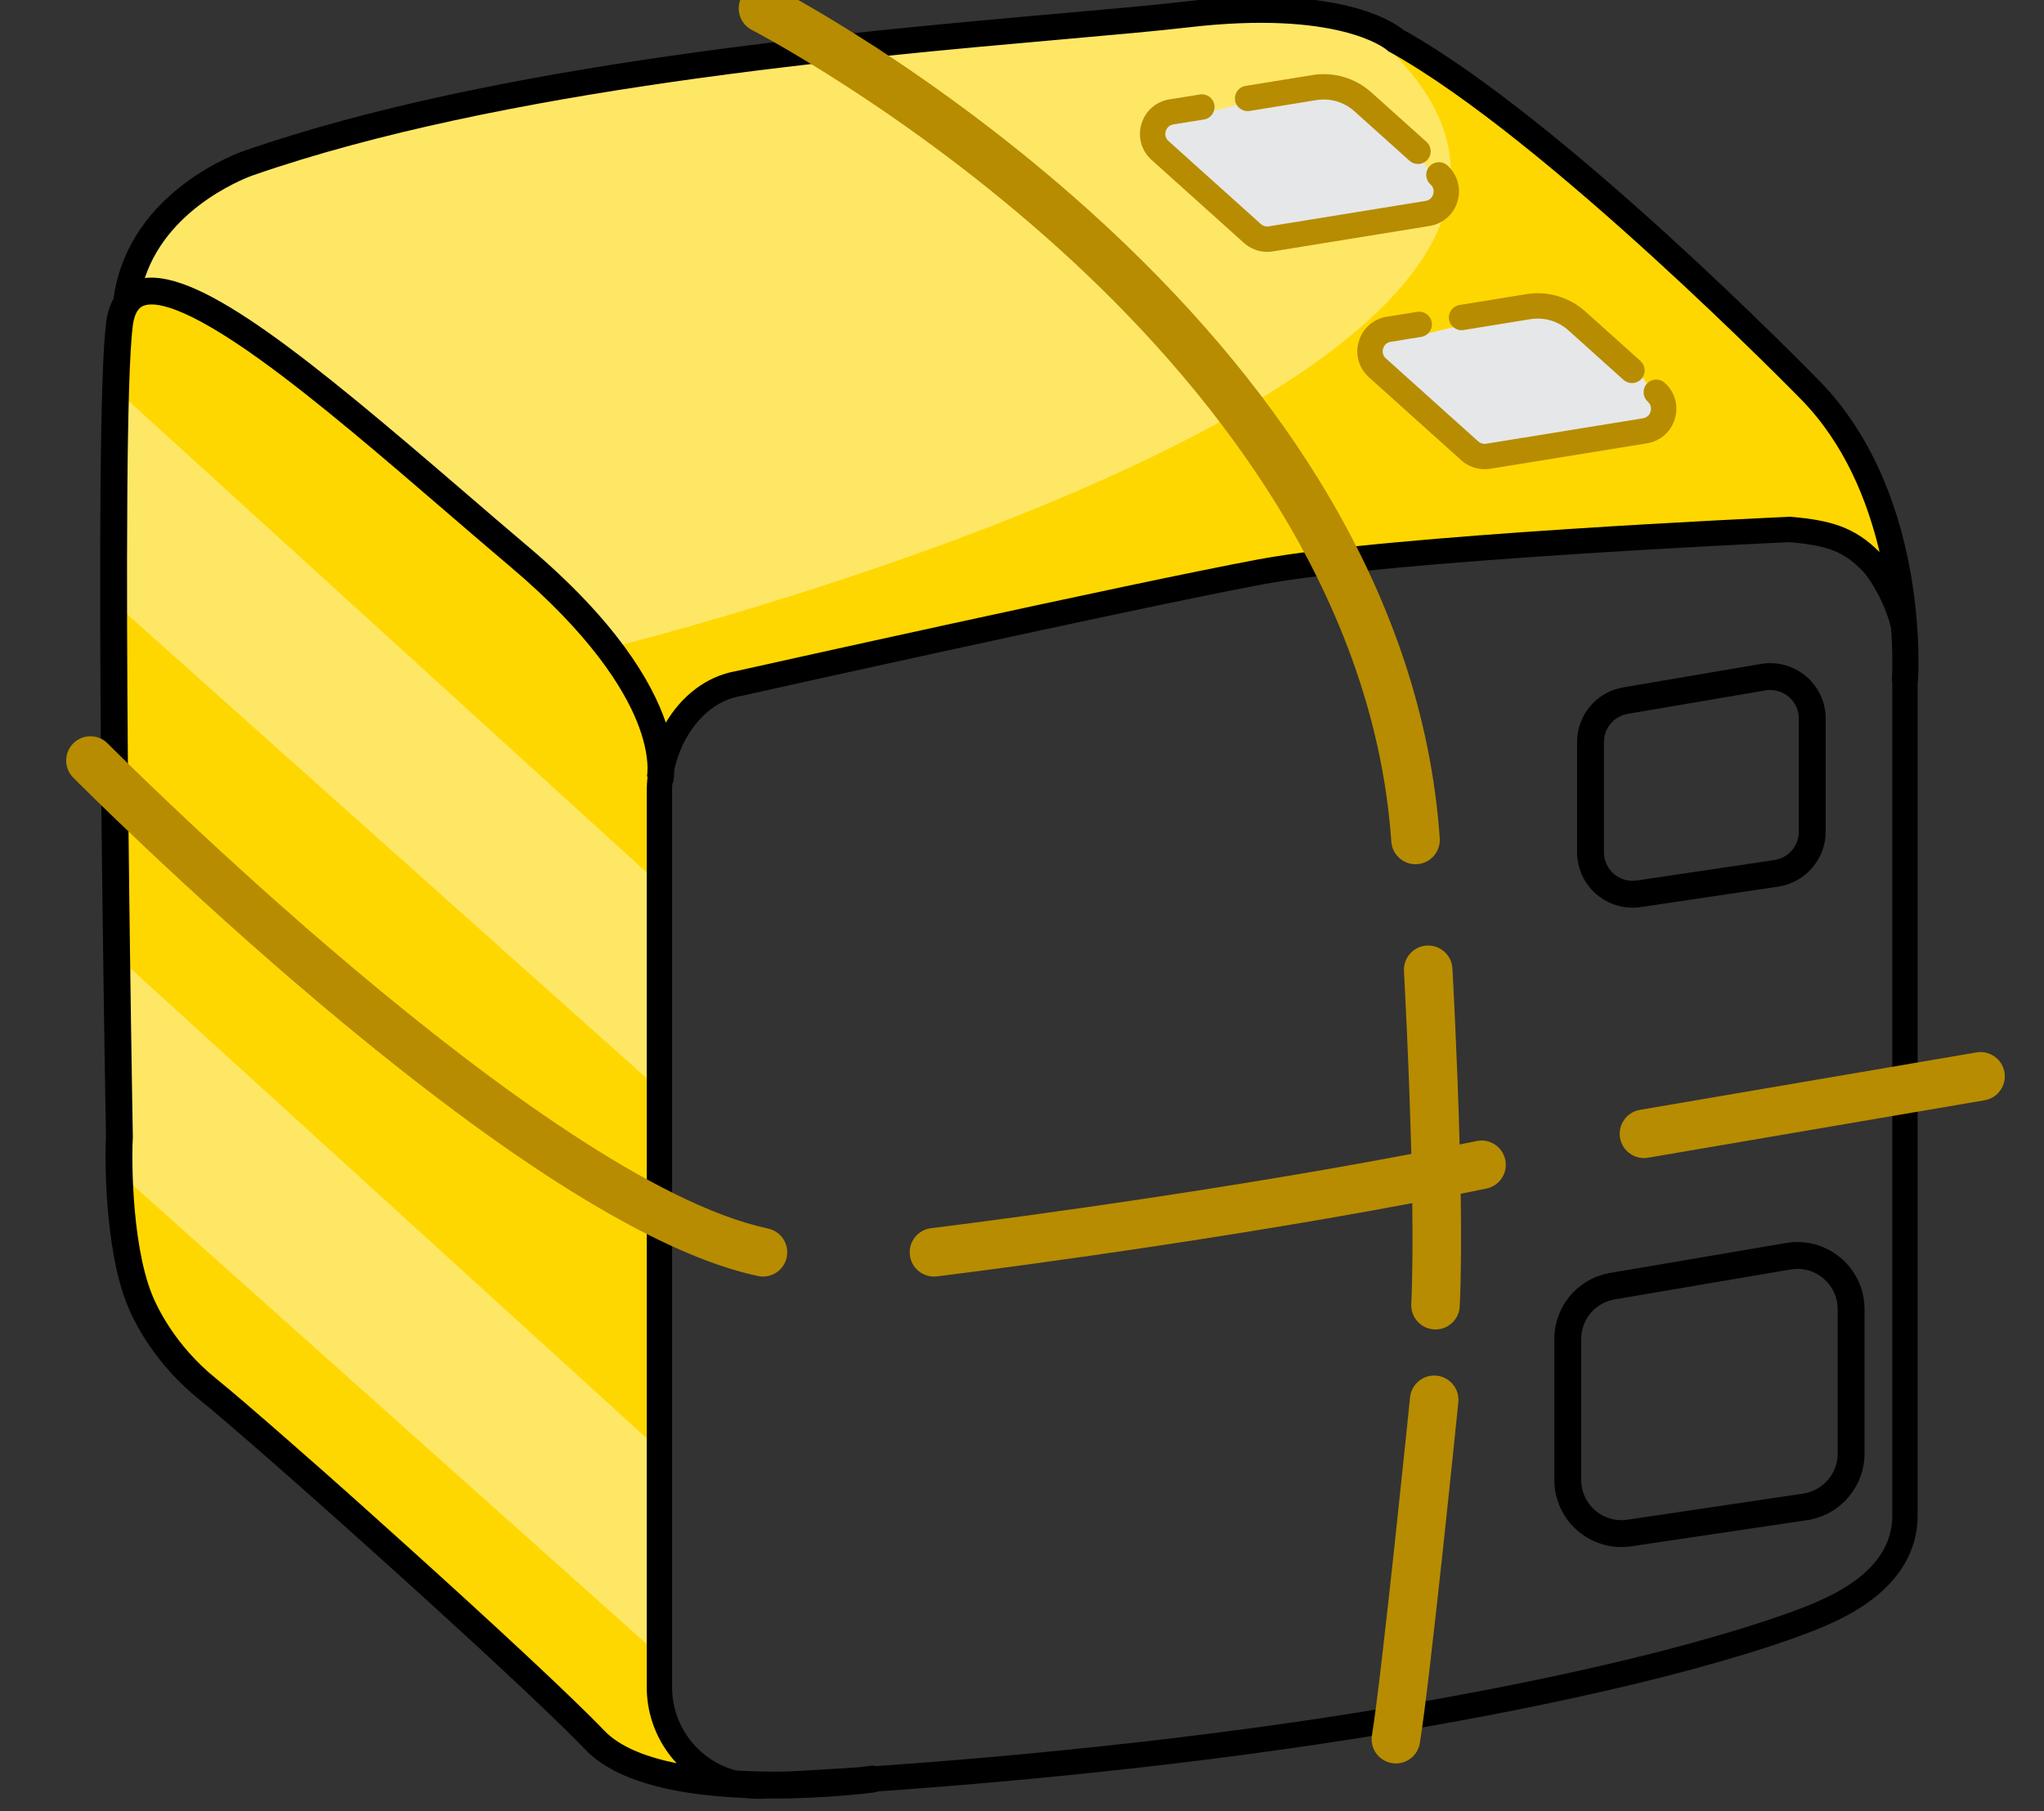
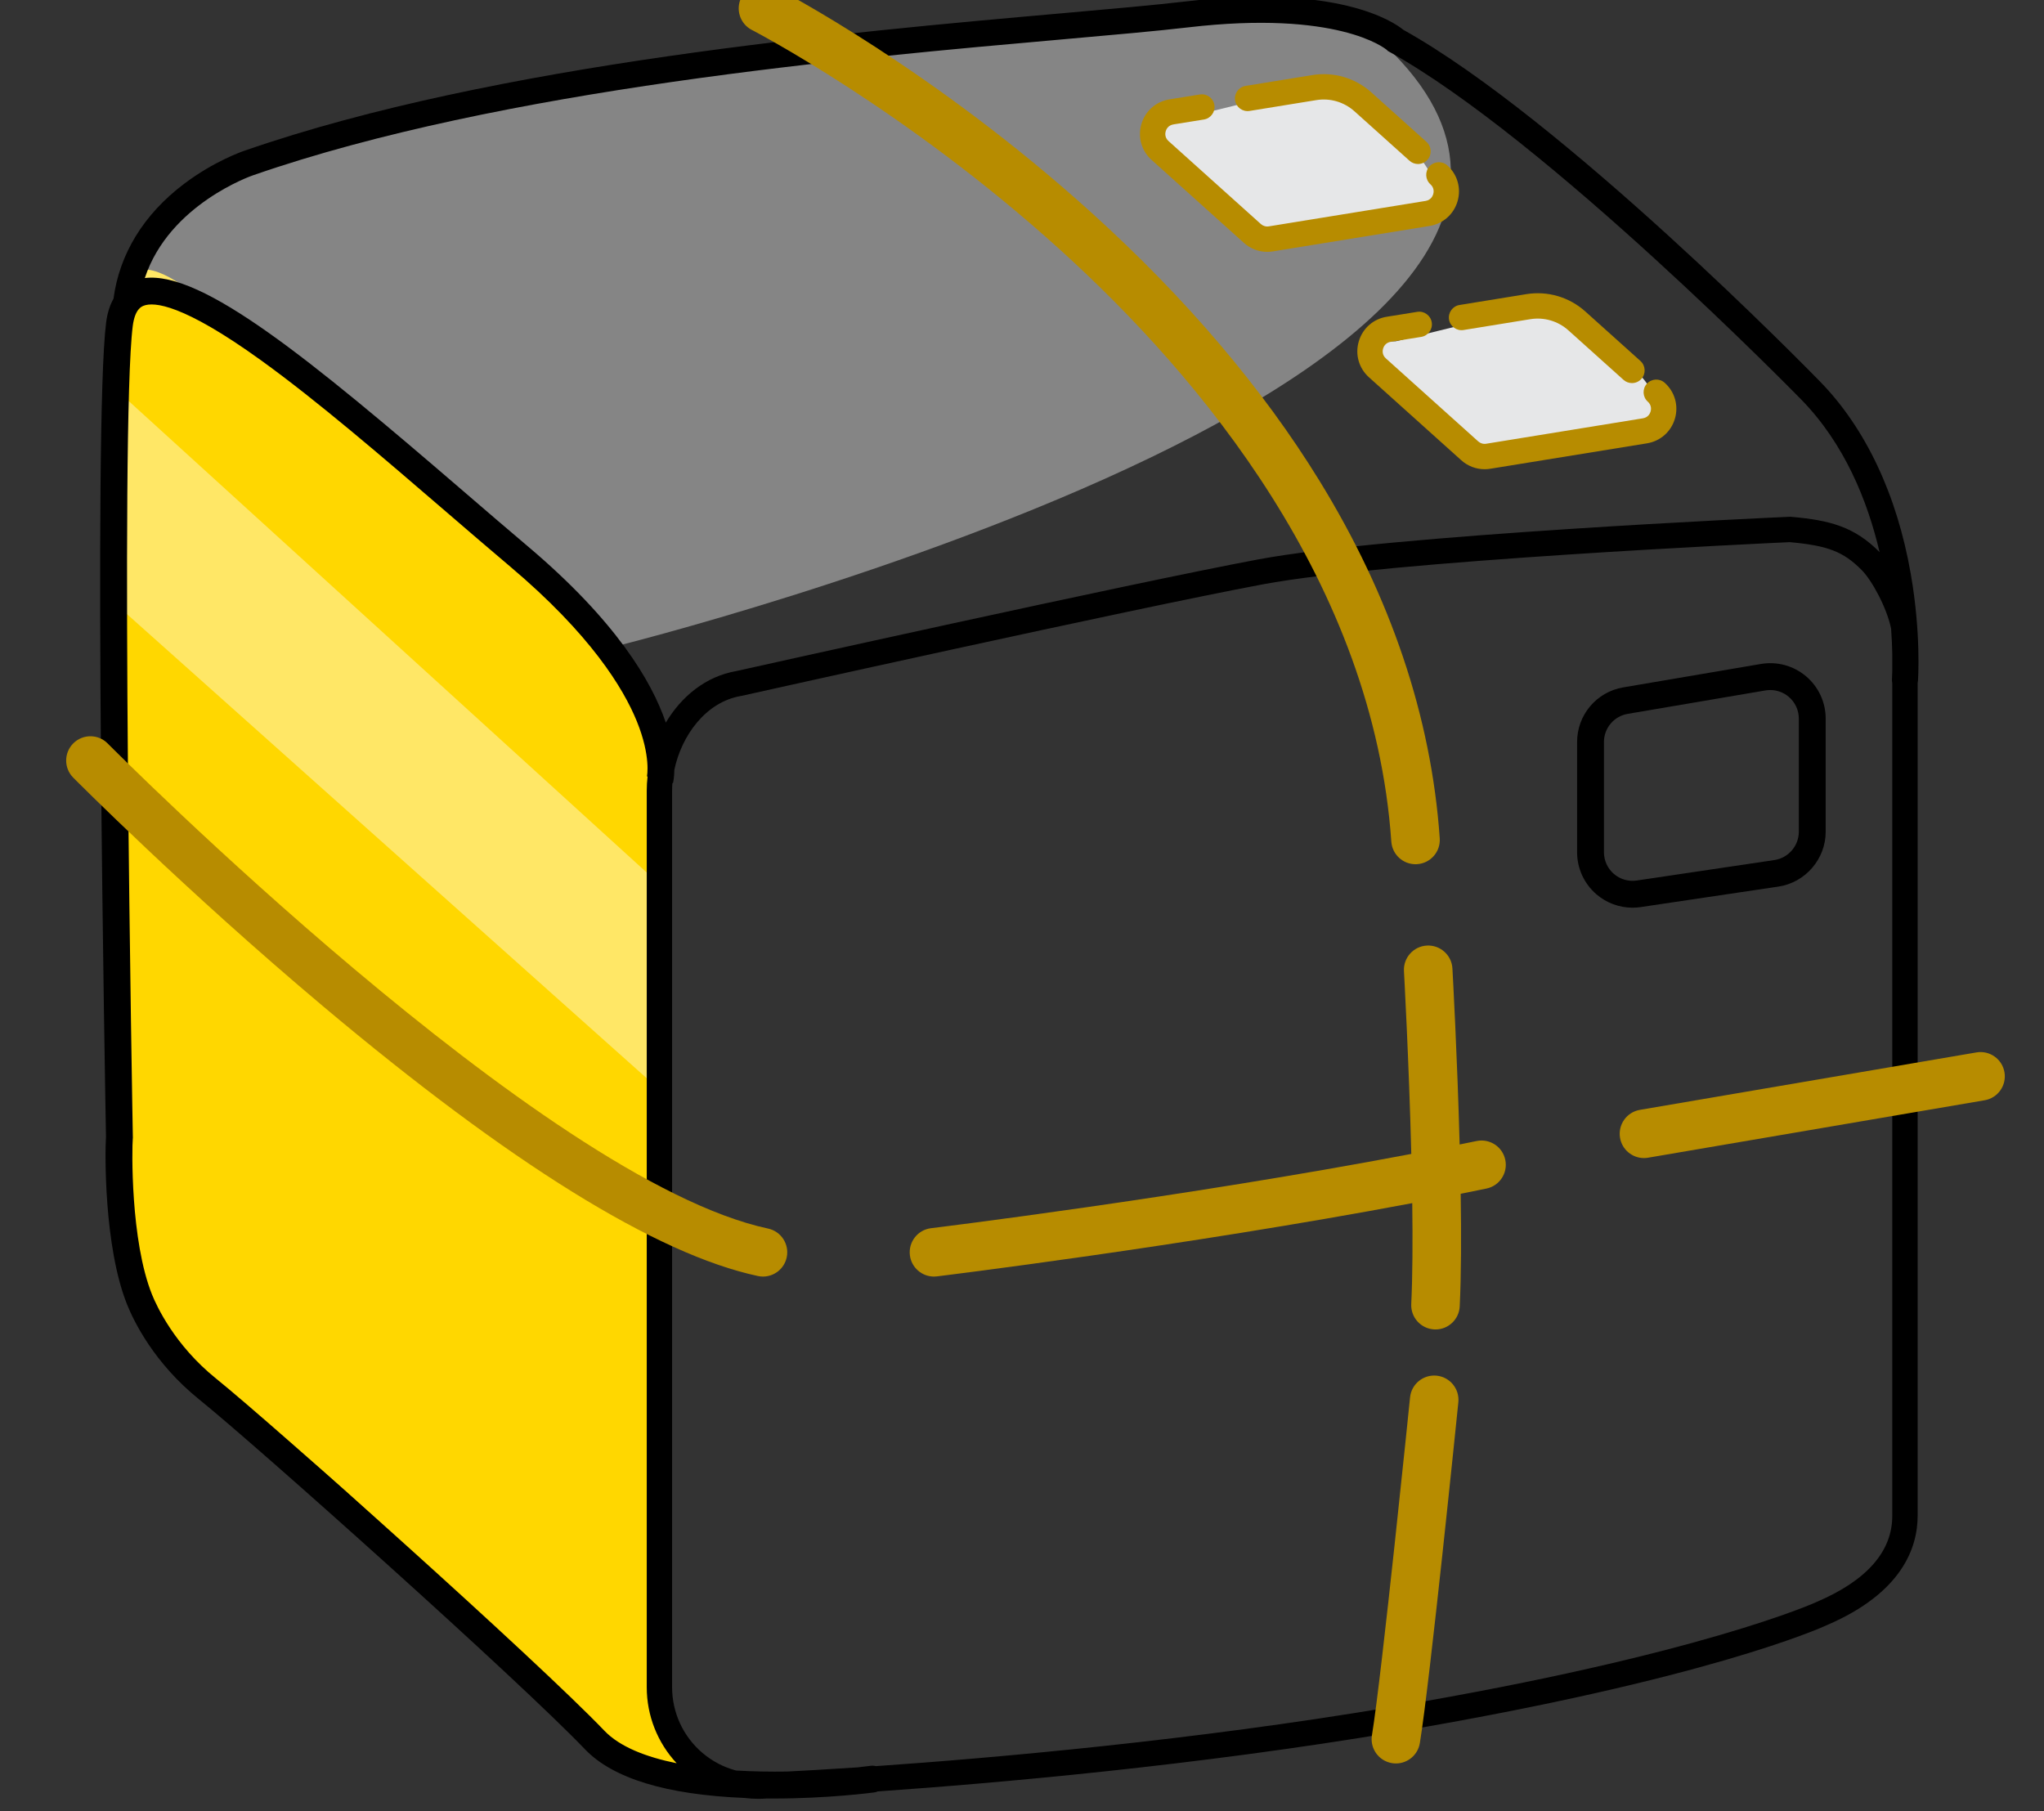
<svg xmlns="http://www.w3.org/2000/svg" width="316" height="280" viewBox="0 0 316 280" fill="none">
  <rect x="0" y="0" width="316" height="280" fill="#333333" stroke="none" />
  <g clip-path="url(#clip0_12_3445)">
    <path d="M19.414 46.888V194.089C19.414 194.089 20.119 207.201 31.954 213.59C53.714 227.062 91.943 269.005 91.943 269.005C91.943 269.005 107.76 278.502 105.922 273.449C104.83 270.444 101.076 261.329 101.076 251.6C101.076 223.591 101.076 109.304 101.076 109.304C101.076 109.304 95.634 100.948 83.294 89.012C70.954 77.076 28.313 44.229 28.313 44.229C28.313 44.229 18.861 36.975 19.414 46.888Z" fill="#FFD700" />
    <path opacity="0.4" d="M19.747 61.864L101.946 136.678V168.448L18.935 94.321L19.747 61.864Z" fill="white" />
-     <path opacity="0.4" d="M19.275 148.905L101.475 223.719V255.489L18.463 181.362L19.275 148.905Z" fill="white" />
-     <path d="M114.244 105.66C114.244 105.66 209.601 79.763 278.691 81.864C278.691 81.864 288.928 84.741 292.231 87.674C296.424 91.397 287.686 62.211 272.598 52.279C272.598 52.279 231.223 7.228 208.447 2.233C208.447 2.233 103.624 3.837 29.138 29.147C29.138 29.147 20.778 37.786 20.452 42.405C20.298 44.594 23.639 42.196 27.396 44.378C27.396 44.378 88.811 90.647 94.944 99.975C94.944 99.975 97.871 110.314 102.889 112.347C106.044 113.625 110.363 108.112 114.244 105.66Z" fill="#FFD700" />
    <path opacity="0.4" d="M94.944 99.975C94.944 99.975 278.255 54.593 208.448 2.233C208.448 2.233 113.61 4.286 44.664 23.659C44.664 23.659 15.307 31.722 22.39 43.578C23.122 44.804 26.788 42.849 28.313 44.229C28.313 44.229 47.06 56.014 64.386 70.819C77.645 82.148 89.49 96.803 94.944 99.975Z" fill="white" />
    <path d="M295.413 88.777C293.283 76.497 288.419 66.185 281.351 58.958C279.74 57.306 241.711 18.416 216.952 4.606C215.437 3.367 206.846 -2.523 183.253 0.23C178.438 0.792 171.766 1.382 164.041 2.065C131.376 4.951 76.707 9.783 37.846 23.283C37.486 23.403 33.09 24.918 28.451 28.425C22.221 33.135 18.46 39.266 17.548 46.181C17.017 47.117 16.601 48.325 16.404 49.885C14.397 65.767 16.279 169.951 16.386 175.755C16.218 178.017 16.045 192.719 19.655 201.694C20.672 204.223 23.795 210.715 30.803 216.359C39.535 223.391 80.087 259.62 90.443 270.44C94.749 274.939 103.035 277.463 115.084 277.957C115.791 278.046 116.506 278.093 117.224 278.093C117.661 278.093 118.099 278.076 118.537 278.042C118.882 278.045 119.227 278.048 119.568 278.048C128.005 278.048 134.832 277.148 135.144 277.106C135.343 277.08 135.53 277.024 135.704 276.948C153.812 275.69 184.928 272.978 216.13 267.704C263.786 259.648 281.411 251.717 282.485 251.219C294.037 246.244 296.464 239.296 296.464 234.343V105.603C296.487 105.504 296.504 105.402 296.512 105.298C296.533 105.004 297.011 97.99 295.413 88.777ZM39.125 27.099L39.154 27.089C77.546 13.749 131.912 8.944 164.395 6.074C172.151 5.389 178.848 4.797 183.72 4.228C206.731 1.543 214.065 7.434 214.414 7.728L214.564 7.884L214.823 8.028C239.059 21.463 278.077 61.366 278.471 61.77C285.189 68.639 288.73 77.467 290.581 85.354C286.671 81.418 282.904 80.427 276.905 79.899L276.776 79.888L276.646 79.894C274.133 80.005 214.862 82.677 194.498 86.487C174.485 90.232 115.881 103.287 113.866 103.736C109.051 104.566 105.313 107.722 102.934 111.717C100.762 105.331 95.215 95.953 81.566 84.43C78.38 81.739 75.109 78.924 71.647 75.944C47.918 55.52 31.305 41.912 22.39 42.983C26.165 31.554 38.984 27.146 39.125 27.099ZM93.442 267.57C83.01 256.669 42.192 220.201 33.407 213.126C26.985 207.953 24.205 201.882 23.506 200.144C20.14 191.776 20.394 177.393 20.529 176.025L20.541 175.904L20.538 175.783C20.518 174.688 18.539 66.101 20.522 50.406C20.853 47.787 21.881 47.392 22.219 47.261C23.785 46.66 28.219 46.954 40.333 55.687C49.048 61.97 59.16 70.674 68.938 79.09C72.409 82.077 75.686 84.899 78.888 87.602C91.295 98.077 96.379 106.395 98.46 111.528C100.668 116.975 100.02 120.027 100.013 120.057L100.021 120.026L100.114 120.05C100.031 120.778 99.987 121.503 99.987 122.218V260.844C99.987 265.237 101.653 269.418 104.61 272.593C99.885 271.636 95.825 270.059 93.442 267.57ZM280.91 247.63L280.856 247.655C280.683 247.735 262.997 255.807 215.477 263.839C184.4 269.092 153.404 271.791 135.396 273.041C135.142 272.974 134.871 272.954 134.594 272.991C133.988 273.072 133.307 273.154 132.564 273.233C127.564 273.564 123.814 273.768 121.67 273.876C119.12 273.915 116.444 273.874 113.779 273.716C111.898 273.211 110.128 272.296 108.604 271.001C105.618 268.464 103.906 264.762 103.906 260.844V122.218C103.906 121.831 103.922 121.439 103.954 121.044L104.04 121.066C104.072 120.944 104.237 120.243 104.252 119.018C105.362 113.739 109.099 108.514 114.57 107.592L114.671 107.572C115.272 107.438 175.024 94.119 195.219 90.34C214.863 86.664 273.508 83.96 276.691 83.815C282.591 84.345 284.998 85.284 287.825 88.14C289.409 89.74 291.707 93.966 292.363 97.193C292.469 98.665 292.522 99.978 292.544 101.09V103.771C292.527 104.531 292.5 104.968 292.497 105.009C292.482 105.218 292.499 105.421 292.544 105.614V234.343C292.544 239.841 288.63 244.312 280.91 247.63Z" fill="black" />
-     <path d="M250.671 239.167C248.2 239.167 245.795 238.285 243.897 236.649C241.608 234.675 240.296 231.811 240.296 228.789V207.021C240.296 201.944 243.929 197.642 248.933 196.79L276.134 192.162C279.155 191.648 282.229 192.487 284.57 194.463C286.91 196.439 288.253 199.33 288.253 202.393V224.743C288.253 229.844 284.448 234.257 279.402 235.008L252.201 239.054C251.691 239.13 251.179 239.167 250.671 239.167ZM277.879 196.166C277.531 196.166 277.18 196.196 276.831 196.255L249.63 200.883C246.627 201.394 244.448 203.975 244.448 207.021V228.789C244.448 230.602 245.235 232.321 246.608 233.505C247.981 234.689 249.797 235.214 251.59 234.948L278.791 230.901C281.818 230.451 284.101 227.803 284.101 224.743V202.393C284.101 200.555 283.296 198.821 281.891 197.636C280.758 196.679 279.338 196.166 277.879 196.166Z" fill="black" />
    <path d="M252.387 140.326C250.346 140.326 248.359 139.598 246.792 138.246C244.902 136.616 243.817 134.249 243.817 131.753V114.719C243.817 110.525 246.818 106.971 250.952 106.267L272.238 102.646C274.733 102.221 277.273 102.914 279.206 104.547C281.14 106.179 282.249 108.567 282.249 111.097V128.587C282.249 132.801 279.106 136.446 274.937 137.066L253.651 140.233C253.23 140.296 252.807 140.326 252.387 140.326ZM273.679 106.676C273.432 106.676 273.182 106.697 272.934 106.739L251.648 110.36C249.516 110.723 247.969 112.556 247.969 114.719V131.753C247.969 133.041 248.528 134.261 249.503 135.102C250.478 135.943 251.768 136.316 253.04 136.126L274.327 132.96C276.476 132.64 278.097 130.76 278.097 128.587V111.097C278.097 109.792 277.525 108.561 276.528 107.719C275.723 107.04 274.715 106.676 273.679 106.676Z" fill="black" />
    <path d="M212.726 54.991L229.017 70.773L255.958 66.873C255.958 66.873 259.017 61.355 250.126 54.991C241.235 48.628 241.744 47.775 241.744 47.775L230.544 49.137L215.781 52.76C215.781 52.76 211.614 52.633 212.726 54.991Z" fill="#E6E7E8" />
    <path d="M226.268 51.019L236.575 49.346C238.715 48.999 240.868 49.63 242.482 51.08L250.991 58.722C251.366 59.058 251.834 59.224 252.3 59.224C252.837 59.224 253.372 59.005 253.759 58.574C254.482 57.768 254.415 56.529 253.61 55.806L245.1 48.163C242.6 45.918 239.265 44.939 235.947 45.478L225.64 47.151C224.571 47.324 223.846 48.331 224.019 49.399C224.193 50.467 225.199 51.192 226.268 51.019Z" fill="#B78C00" />
    <path d="M257.367 59.182C256.562 58.459 255.323 58.525 254.599 59.329C253.876 60.134 253.942 61.373 254.747 62.097C255.375 62.662 255.259 63.351 255.179 63.621C255.1 63.891 254.825 64.534 253.991 64.669L229.763 68.601C229.317 68.675 228.868 68.542 228.532 68.24L214.257 55.411C213.625 54.843 213.746 54.15 213.827 53.879C213.908 53.608 214.188 52.963 215.047 52.833L219.724 52.081C220.792 51.909 221.519 50.903 221.347 49.834C221.175 48.766 220.171 48.04 219.101 48.211L214.442 48.961C212.353 49.277 210.679 50.73 210.073 52.755C209.466 54.779 210.066 56.913 211.637 58.326L225.912 71.155C226.915 72.056 228.193 72.541 229.516 72.541C229.806 72.541 230.099 72.517 230.391 72.47L254.619 68.538C256.692 68.201 258.348 66.74 258.94 64.725C259.532 62.71 258.929 60.586 257.367 59.182Z" fill="#B78C00" />
    <path d="M178.23 20.905L194.52 36.687L221.461 32.787C221.461 32.787 224.521 27.269 215.629 20.905C206.738 14.542 207.247 13.69 207.247 13.69L196.048 15.051L181.284 18.674C181.284 18.674 177.117 18.548 178.23 20.905Z" fill="#E6E7E8" />
    <path d="M219.222 25.355C218.756 25.355 218.288 25.19 217.914 24.853L209.404 17.211C207.791 15.762 205.638 15.13 203.497 15.477L193.19 17.15C192.12 17.323 191.115 16.598 190.942 15.53C190.768 14.462 191.494 13.455 192.562 13.282L202.869 11.609C206.187 11.07 209.523 12.049 212.023 14.295L220.533 21.937C221.338 22.661 221.404 23.9 220.681 24.705C220.294 25.136 219.759 25.355 219.222 25.355Z" fill="#B78C00" />
    <path d="M195.911 38.936C194.588 38.936 193.31 38.451 192.307 37.55L178.032 24.721C176.461 23.308 175.861 21.174 176.467 19.149C177.074 17.125 178.748 15.672 180.837 15.356L185.496 14.606C186.566 14.434 187.57 15.161 187.742 16.229C187.914 17.298 187.187 18.304 186.119 18.476L181.442 19.228C180.583 19.358 180.303 20.003 180.222 20.274C180.141 20.545 180.02 21.238 180.652 21.806L194.927 34.635C195.263 34.937 195.712 35.07 196.158 34.996L220.386 31.064C221.22 30.929 221.495 30.286 221.574 30.016C221.653 29.746 221.77 29.057 221.142 28.492C220.337 27.768 220.271 26.529 220.994 25.724C221.718 24.919 222.957 24.854 223.762 25.577C225.324 26.981 225.926 29.105 225.335 31.12C224.743 33.135 223.087 34.596 221.014 34.933L196.786 38.865C196.494 38.912 196.201 38.936 195.911 38.936Z" fill="#B78C00" />
    <path d="M116.24 4.633C116.474 4.753 139.919 16.916 163.809 38.534C185.679 58.325 212.33 90.278 215.097 130.114C215.234 132.093 216.882 133.606 218.836 133.606C218.923 133.606 219.011 133.603 219.1 133.597C221.167 133.453 222.726 131.661 222.582 129.594C221.28 110.843 215.008 92.222 203.94 74.249C195.157 59.985 183.349 46.097 168.843 32.971C144.231 10.698 120.662 -1.53 119.671 -2.04C117.828 -2.987 115.567 -2.261 114.619 -0.419C113.672 1.424 114.397 3.686 116.24 4.633Z" fill="#B78C00" />
    <path d="M222.105 212.675C220.044 212.467 218.202 213.967 217.993 216.029C217.95 216.458 213.617 259.062 212.102 268.264C211.766 270.308 213.15 272.238 215.195 272.575C215.401 272.609 215.606 272.625 215.809 272.625C217.612 272.625 219.203 271.32 219.506 269.482C221.058 260.053 225.279 218.549 225.458 216.787C225.667 214.726 224.166 212.885 222.105 212.675Z" fill="#B78C00" />
    <path d="M118.74 189.932C83.888 182.478 17.314 115.61 16.646 114.936C15.188 113.464 12.812 113.453 11.34 114.911C9.869 116.37 9.858 118.745 11.316 120.217C11.486 120.389 28.586 137.607 49.918 155.544C78.858 179.876 101.485 193.915 117.171 197.269C117.436 197.326 117.699 197.353 117.959 197.353C119.691 197.353 121.248 196.147 121.624 194.385C122.058 192.359 120.766 190.365 118.74 189.932Z" fill="#B78C00" />
    <path d="M228.287 176.398C227.414 176.578 226.538 176.756 225.658 176.933C225.291 163.28 224.591 150.585 224.543 149.719C224.427 147.65 222.652 146.07 220.588 146.182C218.519 146.298 216.936 148.068 217.051 150.137C217.063 150.355 217.821 164.102 218.184 178.394C182.64 185.146 144.358 189.825 143.939 189.876C141.882 190.126 140.417 191.996 140.667 194.053C140.898 195.956 142.516 197.353 144.386 197.353C144.537 197.353 144.689 197.343 144.843 197.325C145.26 197.274 182.881 192.676 218.333 186.001C218.41 191.803 218.385 197.305 218.178 201.597C218.078 203.667 219.675 205.425 221.745 205.525C221.806 205.528 221.867 205.53 221.928 205.53C223.917 205.53 225.576 203.966 225.672 201.958C225.904 197.144 225.92 190.965 225.821 184.552C227.155 184.287 228.482 184.019 229.799 183.748C231.828 183.33 233.135 181.347 232.717 179.317C232.3 177.288 230.317 175.982 228.287 176.398Z" fill="#B78C00" />
    <path d="M309.889 165.767C309.54 163.725 307.603 162.353 305.559 162.701L253.524 171.582C251.482 171.931 250.109 173.869 250.457 175.912C250.769 177.741 252.356 179.033 254.151 179.033C254.36 179.033 254.573 179.015 254.787 178.979L306.822 170.097C308.864 169.748 310.237 167.81 309.889 165.767Z" fill="#B78C00" />
  </g>
  <defs>
    <clipPath id="clip0_12_3445">
      <rect width="316" height="280" fill="white" />
    </clipPath>
  </defs>
</svg>